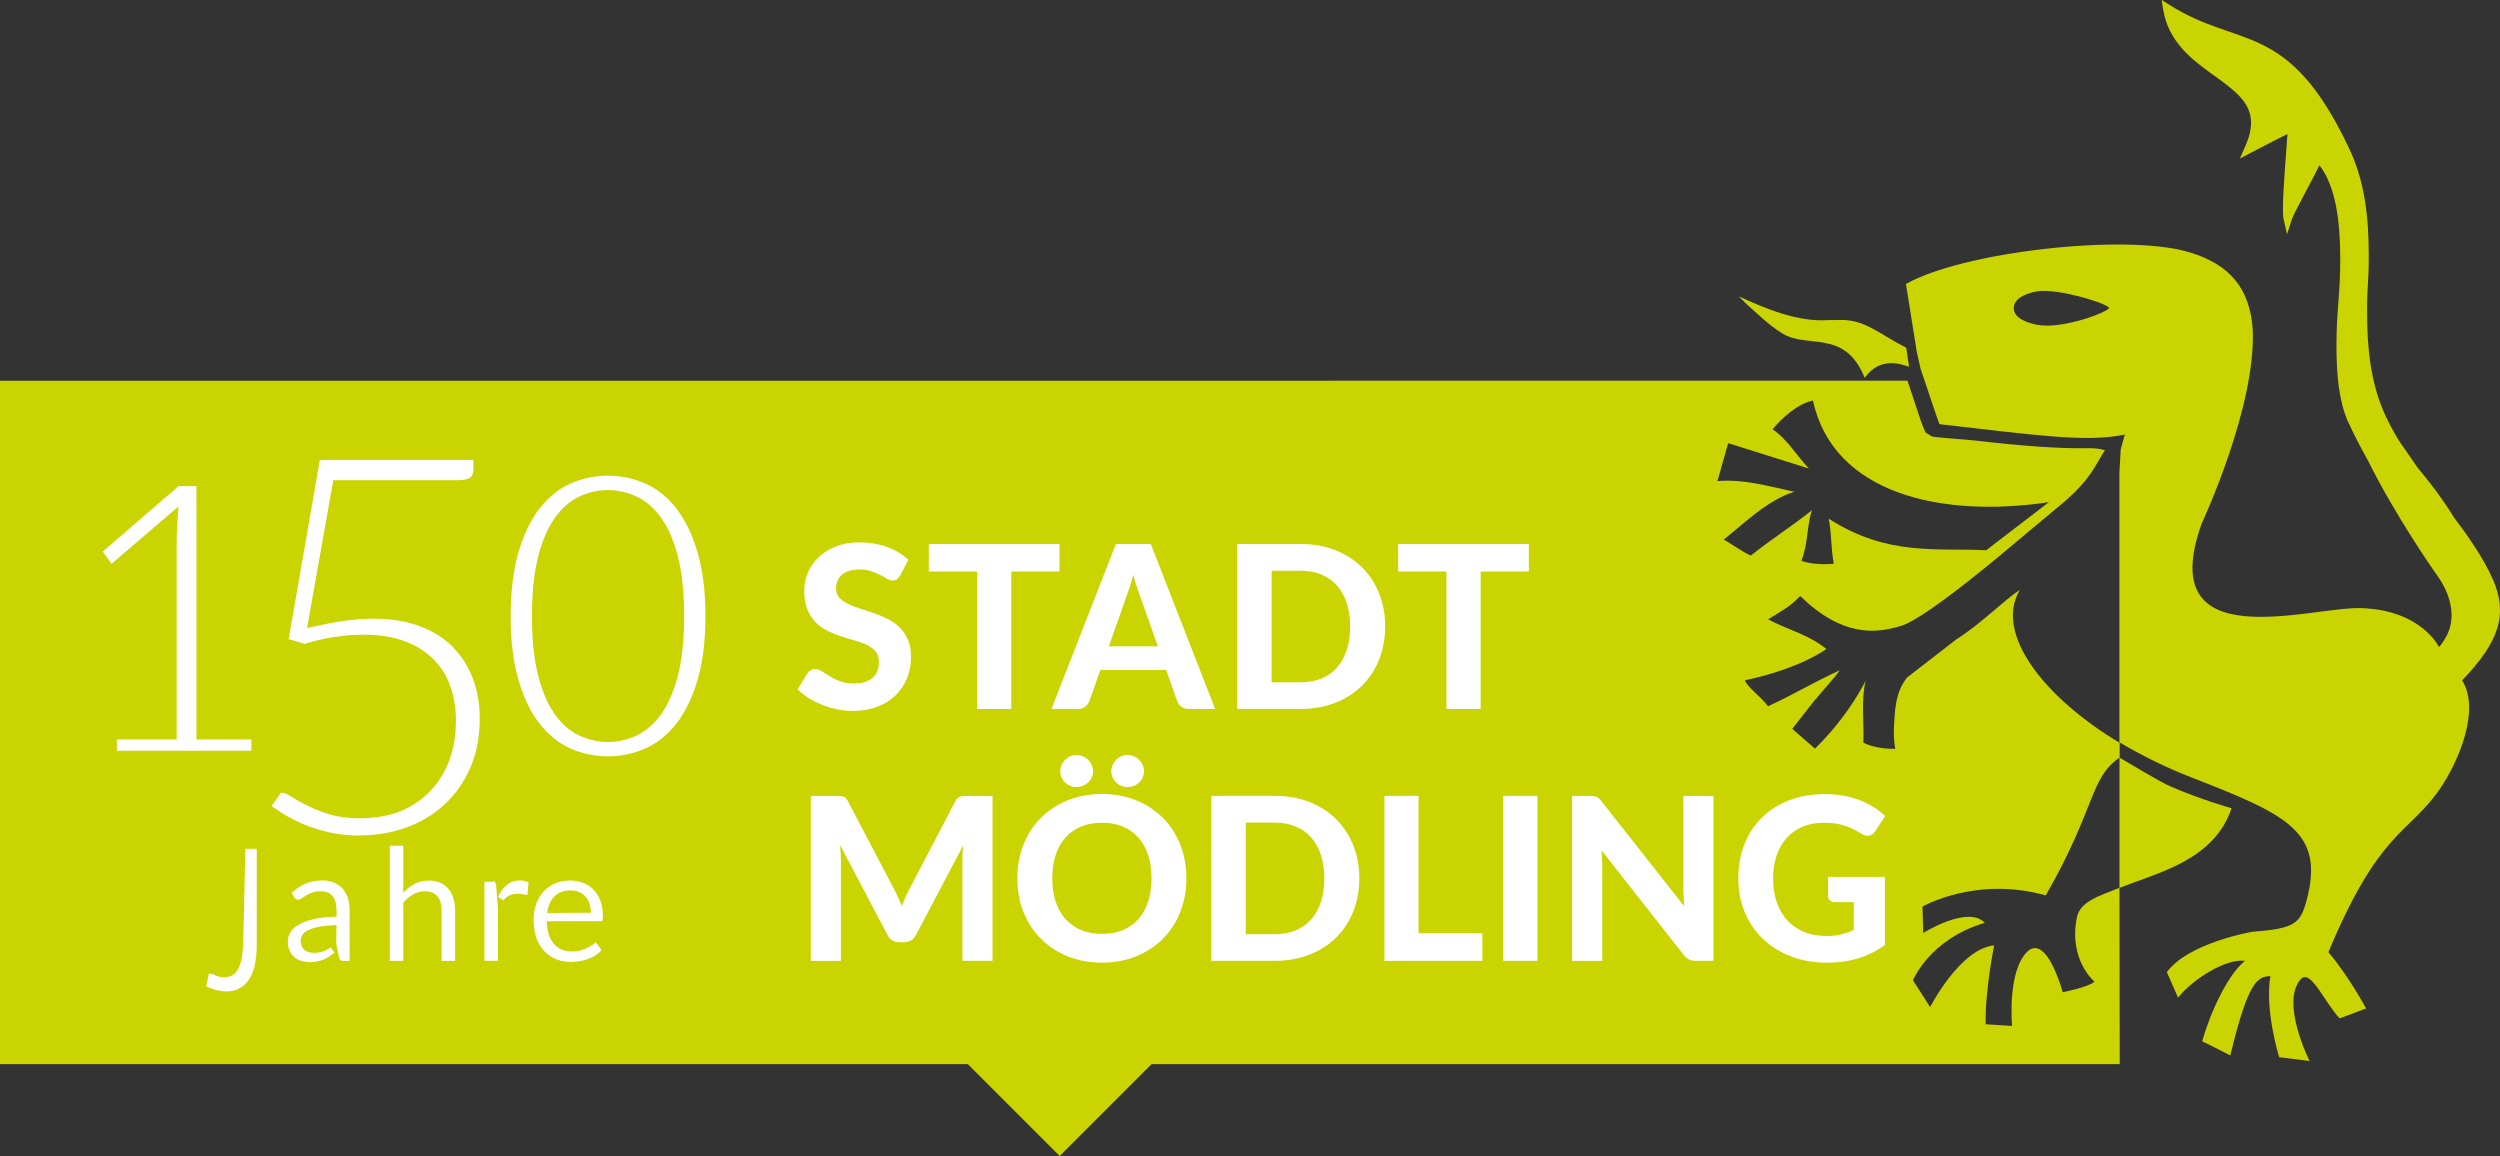
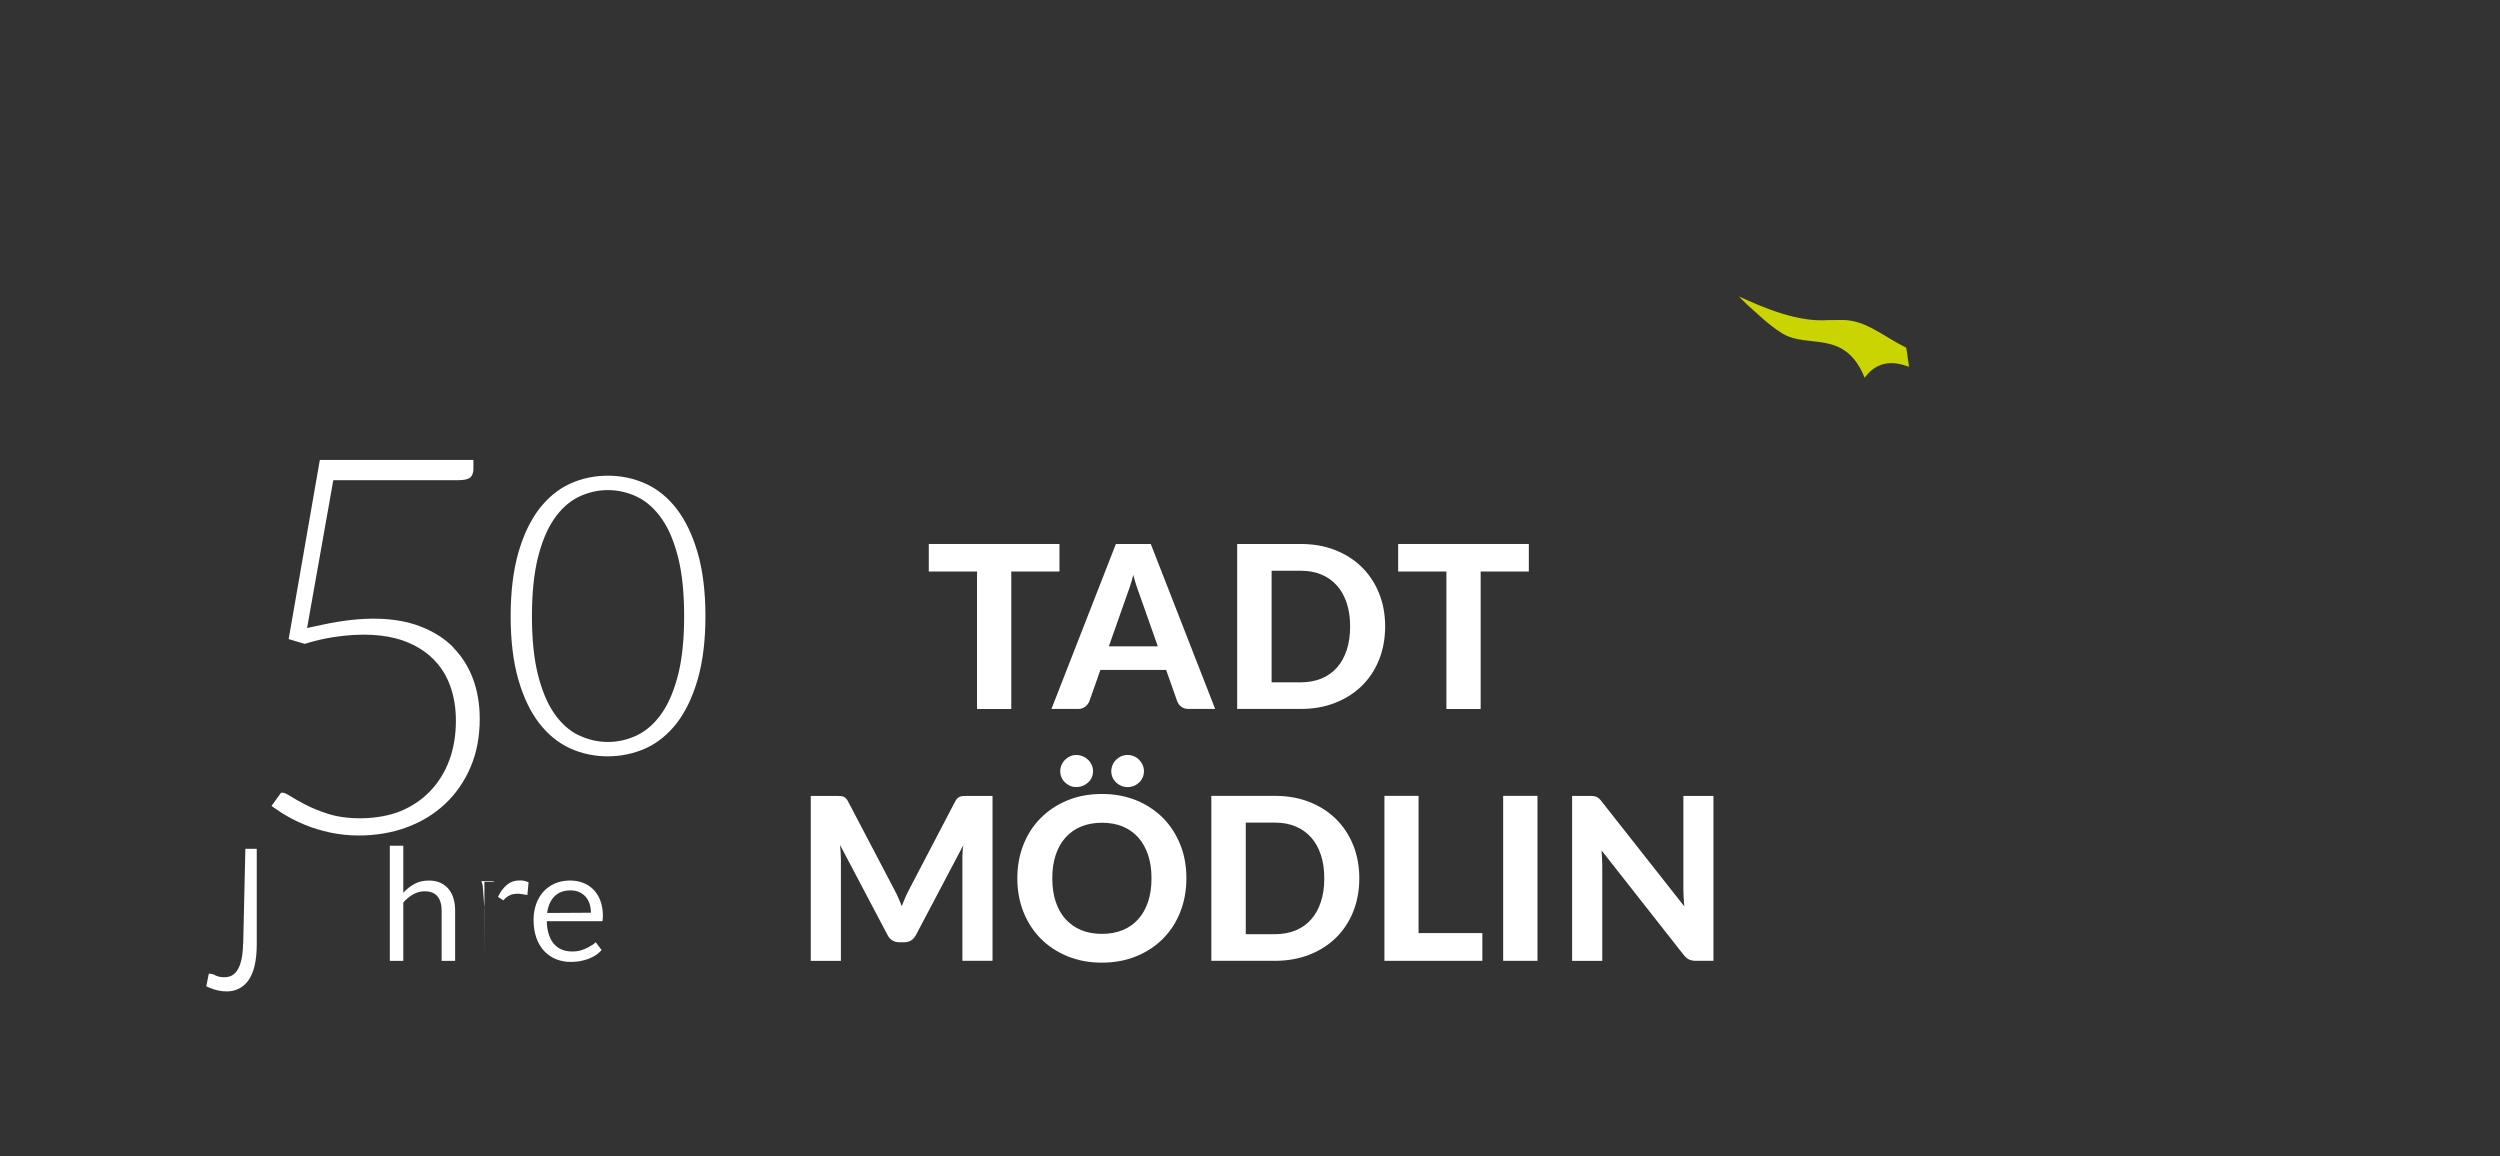
<svg xmlns="http://www.w3.org/2000/svg" id="Layer_1" version="1.1" viewBox="0 0 384.02 177.58">
  <rect x="0" y="0" width="384.02" height="177.58" fill="#333333" stroke="none" />
  <defs>
    <style>
      .st0 {
        fill: #cad400;
      }

      .st1 {
        fill: #fff;
      }
    </style>
  </defs>
  <g>
    <path class="st0" d="M273.88,51.28c3.94,2.31,9.51-.75,12.55,6.75,2.5-3.48,5.93-1.95,6.81-1.69l-.42-2.92c-4.01-2.05-6.07-4.1-9.58-4.27-.07,0-1.96.02-2.04.02-.14,0-.28,0-.43,0-4.6.33-9.64-1.79-13.67-3.64l1.31,1.3c1.65,1.43,3.11,2.98,5.46,4.45Z" />
-     <path class="st0" d="M382.91,88.97c-1.39-3.21-3.99-6.9-5.9-9.41-2.43-3.98-5.61-7.68-5.61-7.68l-2.87-4.14c-.72-1.18-1.43-2.46-2.14-3.96-2.28-5-2.79-10.41-2.79-15.97,0-4.12.26-4.25.26-8.41,0-5.85-.54-11.63-3.21-17.01-4.61-9.63-8.79-13.4-13.22-15.56-4.41-2.14-8.83-2.68-14.21-6.1l-1.17-.74.21,1.37c.79,5.03,4.38,7.75,7.58,10.06,3.25,2.32,5.97,4.25,5.94,7.45,0,.99-.25,2.14-.85,3.51l-.86,1.97s5.53-2.91,7.3-3.76c-.16,2.68-.69,8.4-.69,11.42,0,.73.01,1.29.12,1.73l.51,2.24.7-2.19c.33-1.06,3.13-6.02,4.27-8.41,2.51,3.25,3.2,8.53,3.2,14.46,0,5.61-.58,7.68-.58,13.23,0,4.4.36,8.41,1.7,11.54.95,2.08,2.06,4.22,3.21,6.27,4.16,8.38,10.09,16.86,10.62,17.61,0,0,3.92,5,1.18,9.55-.54.97-.97,1.34-.97,1.34,0,0-2.66-5.68-12-5.97-7.76-.24-31.91,7.84-24.44-13,0,0,8.5-18.13,7.82-30.03-.47-5.72-3.15-9.77-9.99-11.71-9.87-2.8-34.54.02-43.25,4.95h-.01s1.65,10.35,1.65,10.35l.6,2.69,2.54,7.53.05.14.2.54.11.26.05.03.39.05c14.29,1.61,22.11,2.8,28.04,1.54,0,0-.61,2.07-.64,2.32l-.2,3.45v41.56c-11.58-6.94-19.28-16.78-15.3-23.45-2.41,1.52-5.83,5.11-9.73,7.57l-7.6,5.88c-1.78,2.29-1.87,4.9-2.01,7.91-.04.93.02,1.95.2,3.05-1.19,0-3.35-.15-4.89-.96.12-3.15-.38-6.63.35-9.48-1.99,3.78-4.59,7.25-7.78,10.4l-3.49-3.04,3.54-4.53v.06c1.17-1.49,2.65-2.99,3.76-4.53-4.09,1.88-6.94,3.64-11.02,5.53-.88-1.26-3.28-3.03-3.55-3.99,4.34-.93,8.97-2.43,12.52-4.8-2.69-2.21-5.96-2.97-8.97-4.56,2.36-1.47,3.3-1.88,4.93-3.59,6.42,6.24,11.51,5.85,15.6,4.56,4.09-1.29,17.52-12.81,17.52-12.81,0,0,2.97-2.49,7.12-5.94,4.51-3.75,5.25-6.24,6.58-8.21-.14.01-.81-.33-2.69-.3-4.4.07-9.76-.32-17.18-1.17-1.67-.19-3.93-.3-5.81-.51l-.88-.11-.97-.61-.31-.65-.11-.26-.31-.82-2.07-6.24H0v104.98h148.67l14.11,14.11,14.11-14.11h148.72l-.04-27.08c6.08-2.38,14.53-4.27,17.22-12.23,0,0-4.72-1.31-9.45-3.38-1.61-.7-6.46-3.64-7.77-4.4v20c-3.4,1.34-6.07,2.19-6.54,4.54-1.33,6.56,2.7,9.88,2.7,9.88-.9.84-4.87,1.62-4.87,1.62-2.12-7.01-4.12-7.36-5.3-6.37-3.29,2.92-2.49,11.55-2.49,11.55l-4.06-.26c-.1-5.27,1.31-12.11,1.31-12.11-5.24.48-9.84,9.48-9.84,9.48l-2.63-4.12s2.51-6.29,11.03-8.83c-2.59-2.76-9.46,1.56-9.46,1.56l-.11-4.05s8.17-4.74,18.93-1.72c7.73-13.45,6.73-18.03,11.36-21.18v-2.32c3.4,2.03,7.12,3.86,10.98,5.36,14.67,5.72,20.55,8.32,17.74,18.87-.97,3.63-1.85,4.37-8.39,4.86,0,0-9.82,1.7-13.08,6.2l1.72,3.91c2.25-2.84,7.43-6.08,10.28-5.64-2.66,2.06-5.42,8.17-6.58,12.35.98.45,4.32,2.17,4.32,2.17,2.74-11.37,4.17-12.12,6.16-12.18-.9,5.25,1.35,12.45,1.35,12.45l4.67.59s-4.57-9.08-1.32-12.6c1.48-1.59,3.74,3.76,5.94,6.05l4.06-1.52s-2.63-4.95-5.79-8.65c7.81-18.71,12.29-18.13,17.03-24.94,2.93-4.21,6.38-12.28,3.51-16.81,5.77-6,7.06-10.15,4.71-15.59ZM313.03,49.91c-1.98-.38-3.71-1.16-3.7-2.59,0-1.41,1.71-2.27,3.7-2.58,2.91-.43,10.05,1.63,10.91,2.5.46.47-6.98,3.4-10.91,2.66ZM263.81,73.91l1.65-5.84,12.4,3.9c-1.88-1.98-3.34-4.54-5.58-6.02,1.43-1.73,3.76-3.88,6.2-4.43,3.1,14.28,19.58,18.1,36.24,15.62l-9.62,7.38c-7.51-.38-15.19.97-24.19-4.85.47,2.49.3,4.44.78,6.92-1.54.16-3.7.06-4.98-.45,1.06-2.64.85-5.79,1.64-7.78-3.45,2.73-6,4.28-9.4,6.97-1.28-.51-3.55-2.18-4.18-2.44,3.23-2.55,6.61-5.99,10.84-7.36-4.07-.87-7.78-1.97-11.8-1.63Z" />
  </g>
  <g>
-     <path class="st1" d="M30.16,74.67h-2.74l-11.64,10.06,1.36,1.87,10.27-8.8-.18,2.78c-.06.87-.09,1.74-.09,2.59v30.42h-9.19v1.73h20.66v-1.73h-8.44v-38.93Z" />
    <path class="st1" d="M69.61,99.41c-1.33-1.34-3.03-2.42-5.05-3.19-3.86-1.48-8.88-1.58-14.93-.28l-2.46.53,4.03-22.71h19.13c1.24,0,1.73-.25,1.94-.44.19-.2.45-.56.45-1.29v-1.38h-23.59l-4.79,27.52,2.46.73.14-.04c1.48-.45,2.93-.79,4.32-1,4.18-.64,7.87-.45,10.68.55,1.76.63,3.27,1.53,4.48,2.7,1.23,1.18,2.15,2.61,2.74,4.27.58,1.6.87,3.39.87,5.33,0,2.21-.34,4.25-1.01,6.06-.68,1.84-1.68,3.45-2.97,4.78-1.28,1.33-2.84,2.37-4.63,3.09-3.13,1.25-7.76,1.41-11.01.38-1.35-.43-2.56-.92-3.6-1.48-.87-.45-1.71-.93-2.49-1.41-.52-.32-.8-.36-.89-.36h-.26l-1.46,2.03.41.29c.38.27.78.54,1.2.81,1.08.67,2.23,1.27,3.42,1.76,1.22.51,2.53.91,3.99,1.23,1.42.3,2.91.45,4.41.45,2.56,0,5.14-.43,7.38-1.27,2.24-.83,4.21-2.04,5.87-3.6,1.64-1.54,2.95-3.43,3.89-5.63.94-2.18,1.41-4.68,1.41-7.43,0-2.23-.35-4.31-1.05-6.17-.69-1.84-1.71-3.45-3.04-4.79Z" />
    <path class="st1" d="M107.15,84.85c-.79-2.7-1.88-4.96-3.23-6.71-1.33-1.71-2.9-3-4.7-3.82-1.81-.83-3.78-1.25-5.85-1.25s-4.06.42-5.85,1.25c-1.77.82-3.34,2.11-4.67,3.82-1.35,1.75-2.43,4.01-3.21,6.7-.79,2.74-1.2,6.04-1.2,9.81s.4,7.06,1.2,9.8c.78,2.69,1.86,4.94,3.21,6.67,1.33,1.71,2.9,2.99,4.67,3.81,1.79.83,3.81,1.25,5.83,1.25s4.05-.42,5.87-1.25c1.79-.82,3.37-2.11,4.7-3.81,1.35-1.73,2.43-3.97,3.23-6.68.8-2.74,1.21-6.03,1.21-9.79s-.41-7.06-1.21-9.8ZM88.88,112.94c-1.47-.71-2.75-1.88-3.82-3.46-1.03-1.52-1.86-3.53-2.46-5.97-.59-2.4-.89-5.38-.89-8.86s.3-6.47.89-8.88c.6-2.45,1.43-4.46,2.47-5.99,1.08-1.59,2.36-2.75,3.82-3.46,1.43-.69,2.96-1.04,4.49-1.04s3.07.35,4.5,1.04c1.45.7,2.74,1.86,3.83,3.45,1.06,1.54,1.87,3.5,2.49,5.99.59,2.4.89,5.39.89,8.88s-.3,6.48-.89,8.86c-.61,2.44-1.44,4.45-2.49,5.98-1.08,1.58-2.37,2.74-3.83,3.45-2.87,1.39-6.11,1.39-8.99,0Z" />
  </g>
  <g>
    <path class="st1" d="M37.34,144.97c-.02.97-.11,1.81-.27,2.5-.16.69-.39,1.26-.68,1.67-.29.4-.64.68-1.04.83-.72.26-1.76.13-2.25-.14-.23-.13-.41-.2-.56-.22l-.46-.06-.4,1.96.37.16c.93.41,1.87.62,2.74.62.57,0,1.11-.09,1.59-.28.69-.28,1.27-.73,1.74-1.36.44-.61.78-1.4,1-2.35.21-.93.32-2.03.32-3.27v-14.65h-1.75l-.33,14.59Z" />
-     <path class="st1" d="M52.62,136.5c-.35-.4-.8-.71-1.32-.93-.52-.22-1.12-.33-1.79-.33-.93,0-1.79.16-2.56.48-.64.27-1.26.66-1.83,1.16l-.31.27.4.71c.06.08.14.17.23.24l.11.08h.14c.31.04.51-.08.64-.17.19-.13.41-.28.67-.45.26-.17.57-.32.93-.45.36-.14.8-.2,1.34-.2.8,0,1.39.24,1.81.74.41.49.62,1.22.62,2.17v.99h-.04c-1.37.03-2.55.16-3.49.38-.94.22-1.72.5-2.3.85-.58.34-1.01.74-1.27,1.17-.26.44-.39.89-.39,1.38,0,.55.09,1.03.27,1.42.18.4.41.73.72,1,.3.26.66.46,1.07.59.44.14.93.2,1.38.2s.86-.05,1.19-.13c.38-.08.74-.2,1.06-.36.33-.15.65-.35.95-.57.18-.13.35-.28.54-.43l-.62-.78c-.2.15-.41.28-.62.39-.28.15-.58.26-.89.33-.62.15-1.32.16-1.83.01-.25-.07-.46-.18-.65-.33-.18-.15-.33-.35-.43-.59-.11-.24-.16-.52-.16-.85,0-.34.1-.66.3-.94.2-.28.52-.52.96-.72.44-.2,1-.36,1.7-.49.69-.12,1.54-.2,2.51-.24h.03s-.04,2.88-.04,2.88l.46,2.22.22.35.2.03s.09.02.26.02h.91v-7.78c0-.68-.09-1.31-.27-1.87-.18-.56-.45-1.05-.81-1.45Z" />
    <path class="st1" d="M68.87,136.52c-.33-.4-.76-.71-1.25-.93-.5-.22-1.09-.33-1.74-.33-.81,0-1.54.17-2.16.49-.62.33-1.2.77-1.71,1.32l-.06.07v-7.23h-2.07v17.69h2.07v-8.97h0c.46-.53.98-.95,1.53-1.26.55-.31,1.15-.46,1.78-.46.86,0,1.51.26,1.94.78.42.51.64,1.25.64,2.17v7.74h2.07v-7.74c0-.68-.09-1.32-.26-1.88-.17-.56-.43-1.05-.77-1.45Z" />
    <path class="st1" d="M80.59,135.32c-.24-.06-.48-.08-.73-.08-.81,0-1.47.23-2.02.7-.53.44-.98,1.06-1.35,1.83l.84.53c.1-.12.2-.23.31-.34.24-.22.51-.39.81-.51.49-.18,1.22-.22,1.78-.1.11.02.19.04.25.05l.53.08.18-1.96-.36-.13c-.08-.03-.16-.05-.24-.07Z" />
-     <path class="st1" d="M76.03,135.35l-.39.1s-.02,0-.04,0h-1.19v12.14h2.07l.02-7.88-.29-3.74-.19-.62Z" />
+     <path class="st1" d="M76.03,135.35l-.39.1s-.02,0-.04,0h-1.19v12.14l.02-7.88-.29-3.74-.19-.62Z" />
    <path class="st1" d="M92.23,138.37c-.25-.67-.61-1.24-1.05-1.7-.44-.46-.98-.81-1.59-1.05-1.35-.54-3.09-.46-4.36.09-.69.31-1.29.73-1.77,1.27-.48.54-.86,1.18-1.11,1.91s-.39,1.53-.39,2.38c0,1.04.14,1.98.43,2.79.28.8.69,1.49,1.2,2.03.51.54,1.12.96,1.82,1.25.7.28,1.48.42,2.31.42.43,0,.87-.04,1.31-.11.44-.08.88-.19,1.29-.34.42-.15.81-.35,1.17-.58.22-.14.43-.3.61-.48l.32-.31-.91-1.2-.36.31s-.1.05-.17.1c-.19.12-.42.26-.7.41-.28.14-.62.28-1.01.41-.76.24-2.02.29-2.96-.1-.47-.19-.87-.48-1.21-.87-.34-.38-.6-.87-.79-1.44-.19-.57-.3-1.25-.32-2.02v-.04s8.55,0,8.55,0l.05-.44c0-.07.02-.19.02-.37,0-.86-.13-1.64-.38-2.31ZM84.05,140.23v-.04c.15-1.07.53-1.91,1.13-2.51.6-.6,1.42-.91,2.45-.91.49,0,.93.08,1.32.25.39.17.72.41.99.71.27.31.48.67.62,1.09.14.42.21.88.21,1.38l-6.71.04Z" />
  </g>
  <g>
-     <path class="st1" d="M138.24,88.42c-.16.27-.33.46-.5.58-.17.12-.39.18-.65.18s-.53-.09-.83-.27c-.3-.18-.64-.38-1.04-.58-.4-.21-.85-.4-1.36-.58-.51-.18-1.11-.27-1.8-.27-1.21,0-2.12.27-2.73.81-.61.54-.91,1.25-.91,2.12,0,.56.17,1.02.5,1.39.33.37.77.68,1.31.95.54.27,1.16.51,1.84.72.69.21,1.39.44,2.11.69.72.25,1.43.54,2.11.88.69.34,1.3.76,1.84,1.28.54.51.98,1.14,1.31,1.88s.5,1.64.5,2.7c0,1.15-.2,2.23-.6,3.24-.4,1.01-.98,1.89-1.74,2.64s-1.69,1.34-2.8,1.77c-1.11.43-2.37.65-3.78.65-.8,0-1.6-.08-2.4-.24s-1.57-.39-2.31-.68-1.44-.64-2.09-1.05c-.65-.41-1.22-.86-1.71-1.36l1.54-2.48c.13-.19.3-.34.51-.46.21-.12.43-.18.66-.18.31,0,.65.12,1,.35.35.23.75.49,1.21.77s.98.54,1.58.77c.6.23,1.32.35,2.16.35,1.22,0,2.17-.28,2.84-.84.67-.56,1-1.39,1-2.5,0-.64-.17-1.16-.5-1.55-.33-.4-.77-.73-1.3-1-.54-.27-1.15-.5-1.83-.69-.69-.19-1.39-.41-2.11-.64-.72-.23-1.43-.51-2.11-.84-.69-.33-1.3-.76-1.83-1.29-.54-.54-.97-1.2-1.3-1.99s-.5-1.78-.5-2.95c0-.94.19-1.86.56-2.74.37-.88.92-1.67,1.64-2.36.72-.69,1.61-1.24,2.66-1.66,1.05-.42,2.26-.63,3.62-.63,1.53,0,2.94.24,4.24.71,1.3.47,2.4,1.13,3.29,1.97l-1.29,2.46Z" />
    <path class="st1" d="M162.75,87.79h-7.41v21.12h-5.26v-21.12h-7.41v-4.23h20.07v4.23Z" />
    <path class="st1" d="M186.66,108.9h-4.07c-.45,0-.82-.11-1.11-.32-.29-.21-.5-.49-.64-.83l-1.71-4.84h-10.1l-1.71,4.84c-.12.29-.32.56-.61.79-.29.24-.66.36-1.1.36h-4.1l9.9-25.34h5.36l9.89,25.34ZM177.85,99.28l-2.74-7.76c-.16-.41-.33-.88-.51-1.43-.18-.55-.35-1.14-.52-1.78-.16.65-.33,1.25-.52,1.81-.18.55-.35,1.03-.51,1.44l-2.72,7.72h7.53Z" />
    <path class="st1" d="M212.77,96.22c0,1.85-.31,3.55-.93,5.11-.62,1.55-1.5,2.89-2.64,4.01-1.14,1.12-2.5,1.99-4.1,2.62-1.6.63-3.37.94-5.31.94h-9.75v-25.34h9.75c1.94,0,3.71.31,5.31.94,1.59.63,2.96,1.5,4.1,2.63s2.01,2.46,2.64,4.01c.62,1.55.93,3.24.93,5.08ZM207.39,96.22c0-1.33-.17-2.52-.52-3.58s-.85-1.96-1.5-2.69c-.65-.73-1.45-1.3-2.38-1.69-.94-.4-2-.59-3.19-.59h-4.47v17.14h4.47c1.19,0,2.25-.2,3.19-.58.94-.39,1.73-.96,2.38-1.69s1.15-1.64,1.5-2.7.52-2.26.52-3.6Z" />
    <path class="st1" d="M234.85,87.79h-7.41v21.12h-5.26v-21.12h-7.41v-4.23h20.07v4.23Z" />
  </g>
  <g>
    <path class="st1" d="M152.46,122.25v25.34h-4.63v-15.56c0-.33,0-.67.03-1.05.02-.37.05-.75.1-1.13l-7.25,13.75c-.4.76-1.01,1.14-1.83,1.14h-.73c-.41,0-.77-.1-1.08-.29-.31-.19-.57-.47-.75-.85l-7.28-13.8c.04.41.06.8.09,1.18.02.38.04.73.04,1.06v15.56h-4.63v-25.34h3.98c.22,0,.42,0,.59.02s.33.04.46.1c.13.05.26.13.37.25.11.11.22.26.32.46l7.09,13.52c.22.41.43.83.62,1.26s.38.87.55,1.33c.17-.47.36-.92.55-1.36s.4-.87.62-1.28l7.04-13.47c.1-.2.22-.35.33-.46s.24-.19.38-.25c.13-.05.29-.08.45-.1s.37-.02.6-.02h3.98Z" />
    <path class="st1" d="M182.24,134.91c0,1.85-.31,3.57-.93,5.15-.62,1.58-1.5,2.95-2.64,4.1-1.13,1.15-2.5,2.06-4.1,2.72-1.6.66-3.37.99-5.31.99s-3.71-.33-5.31-.99c-1.59-.66-2.96-1.56-4.1-2.72-1.14-1.15-2.02-2.52-2.65-4.1-.62-1.58-.93-3.3-.93-5.15s.31-3.57.93-5.14c.62-1.58,1.5-2.94,2.65-4.1,1.14-1.15,2.51-2.06,4.1-2.72,1.6-.66,3.37-.99,5.31-.99s3.71.33,5.31.99c1.6.66,2.96,1.57,4.1,2.72,1.14,1.16,2.01,2.53,2.64,4.1s.93,3.29.93,5.13ZM176.88,134.91c0-1.33-.17-2.52-.52-3.57-.35-1.05-.85-1.95-1.51-2.69-.66-.74-1.46-1.3-2.39-1.69-.94-.39-2-.58-3.19-.58s-2.25.2-3.2.58c-.94.39-1.74.96-2.4,1.69-.66.74-1.16,1.64-1.51,2.69s-.52,2.24-.52,3.57.17,2.54.52,3.59c.35,1.05.85,1.95,1.51,2.68s1.46,1.29,2.4,1.69c.94.39,2.01.58,3.2.58s2.25-.2,3.19-.58c.94-.39,1.74-.95,2.39-1.69.66-.73,1.16-1.63,1.51-2.68.35-1.05.52-2.25.52-3.59ZM167.9,118.48c0,.34-.07.65-.2.95-.13.3-.32.55-.56.77-.24.21-.52.39-.83.51-.31.13-.65.19-1,.19-.33,0-.63-.06-.93-.19-.29-.13-.55-.3-.78-.51-.23-.22-.41-.47-.54-.77-.13-.3-.2-.61-.2-.95s.07-.66.2-.97.31-.58.54-.8.49-.41.78-.54.6-.2.93-.2c.35,0,.68.07,1,.2s.59.31.83.54c.24.23.42.5.56.8s.2.63.2.97ZM175.72,118.48c0,.34-.07.65-.2.95-.13.3-.31.55-.54.77-.23.21-.49.39-.79.51-.3.13-.63.19-.98.19s-.68-.06-.98-.19c-.3-.13-.57-.3-.79-.51-.23-.22-.41-.47-.54-.77-.13-.3-.2-.61-.2-.95s.07-.66.2-.97.31-.58.54-.8.49-.41.79-.54.63-.2.98-.2.67.07.98.2c.3.13.57.31.79.54s.41.5.54.8.2.63.2.97Z" />
    <path class="st1" d="M208.8,134.91c0,1.85-.31,3.55-.93,5.11-.62,1.55-1.5,2.89-2.64,4.01-1.14,1.12-2.5,1.99-4.1,2.62-1.6.63-3.37.94-5.31.94h-9.75v-25.34h9.75c1.94,0,3.71.31,5.31.94,1.59.63,2.96,1.5,4.1,2.63s2.01,2.46,2.64,4.01c.62,1.55.93,3.24.93,5.08ZM203.42,134.91c0-1.33-.17-2.52-.52-3.58s-.85-1.96-1.5-2.69c-.65-.73-1.45-1.3-2.38-1.69-.94-.4-2-.59-3.19-.59h-4.47v17.14h4.47c1.19,0,2.25-.2,3.19-.58.94-.39,1.73-.96,2.38-1.69s1.15-1.64,1.5-2.7.52-2.26.52-3.6Z" />
    <path class="st1" d="M227.7,143.33v4.26h-15.04v-25.34h5.24v21.08h9.8Z" />
    <path class="st1" d="M236.17,147.59h-5.27v-25.34h5.27v25.34Z" />
    <path class="st1" d="M263.2,122.25v25.34h-2.71c-.41,0-.75-.07-1.03-.2-.28-.13-.55-.36-.82-.69l-12.63-16.07c.04.41.06.81.08,1.21.02.4.03.76.03,1.1v14.66h-4.63v-25.34h2.76c.22,0,.41,0,.57.03s.3.06.43.12c.13.06.25.15.37.25.12.1.24.24.38.42l12.72,16.14c-.05-.44-.08-.87-.1-1.28s-.04-.81-.04-1.18v-14.5h4.63Z" />
-     <path class="st1" d="M280.84,134.69h8.7v10.46c-1.29.94-2.67,1.63-4.13,2.07-1.46.44-3.01.66-4.64.66-2.08,0-3.97-.32-5.66-.97-1.69-.65-3.13-1.54-4.33-2.7-1.2-1.15-2.12-2.52-2.78-4.1s-.98-3.31-.98-5.19.31-3.64.93-5.22c.62-1.58,1.51-2.95,2.66-4.09,1.15-1.14,2.55-2.03,4.18-2.67,1.64-.64,3.47-.96,5.49-.96,1.05,0,2.03.08,2.93.25.91.17,1.75.4,2.51.7s1.47.65,2.11,1.06c.64.41,1.22.86,1.75,1.34l-1.52,2.34c-.23.37-.54.6-.91.68-.37.08-.78-.01-1.22-.28-.42-.26-.83-.49-1.23-.69s-.83-.38-1.28-.53-.95-.27-1.48-.35c-.54-.08-1.15-.12-1.85-.12-1.18,0-2.24.2-3.2.61-.96.41-1.77.98-2.44,1.73-.67.75-1.19,1.64-1.55,2.69-.36,1.05-.54,2.22-.54,3.51,0,1.4.2,2.65.59,3.75.4,1.1.95,2.03,1.68,2.79.72.76,1.59,1.33,2.59,1.73,1.01.4,2.13.59,3.36.59.84,0,1.59-.08,2.24-.25s1.3-.4,1.93-.69v-4.26h-2.87c-.34,0-.6-.09-.79-.27-.19-.18-.29-.41-.29-.69v-2.92Z" />
  </g>
</svg>